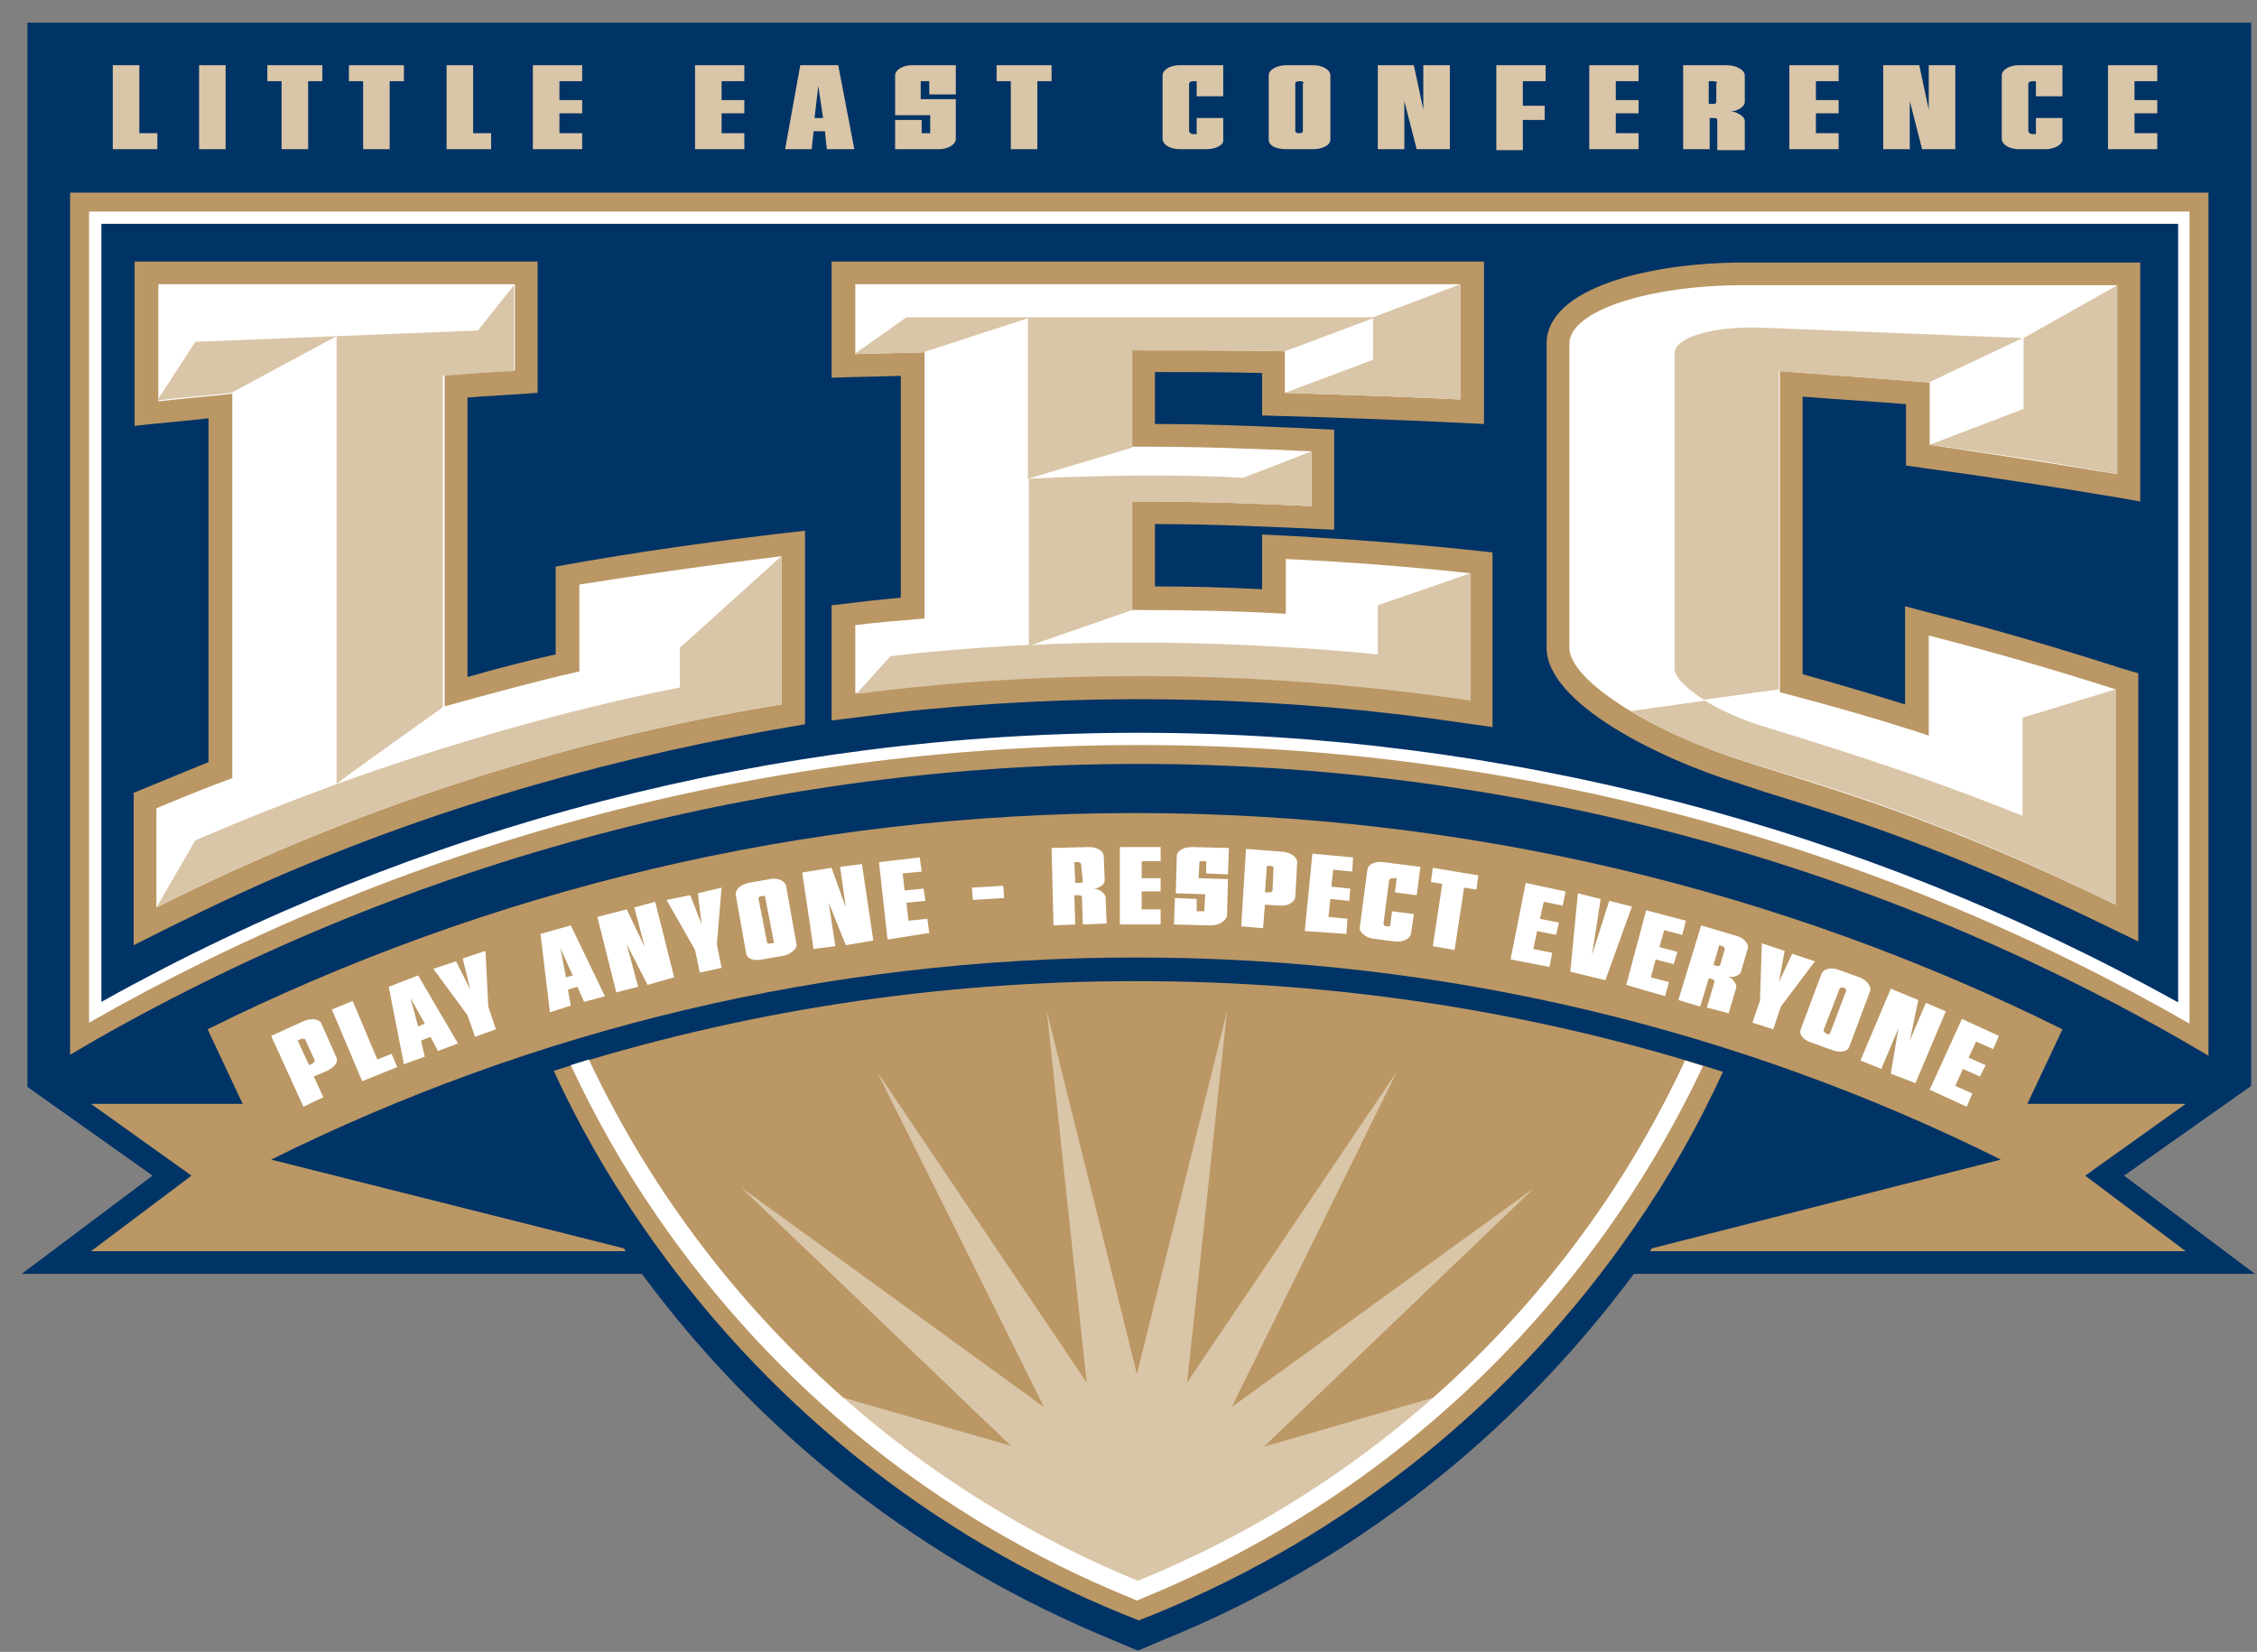
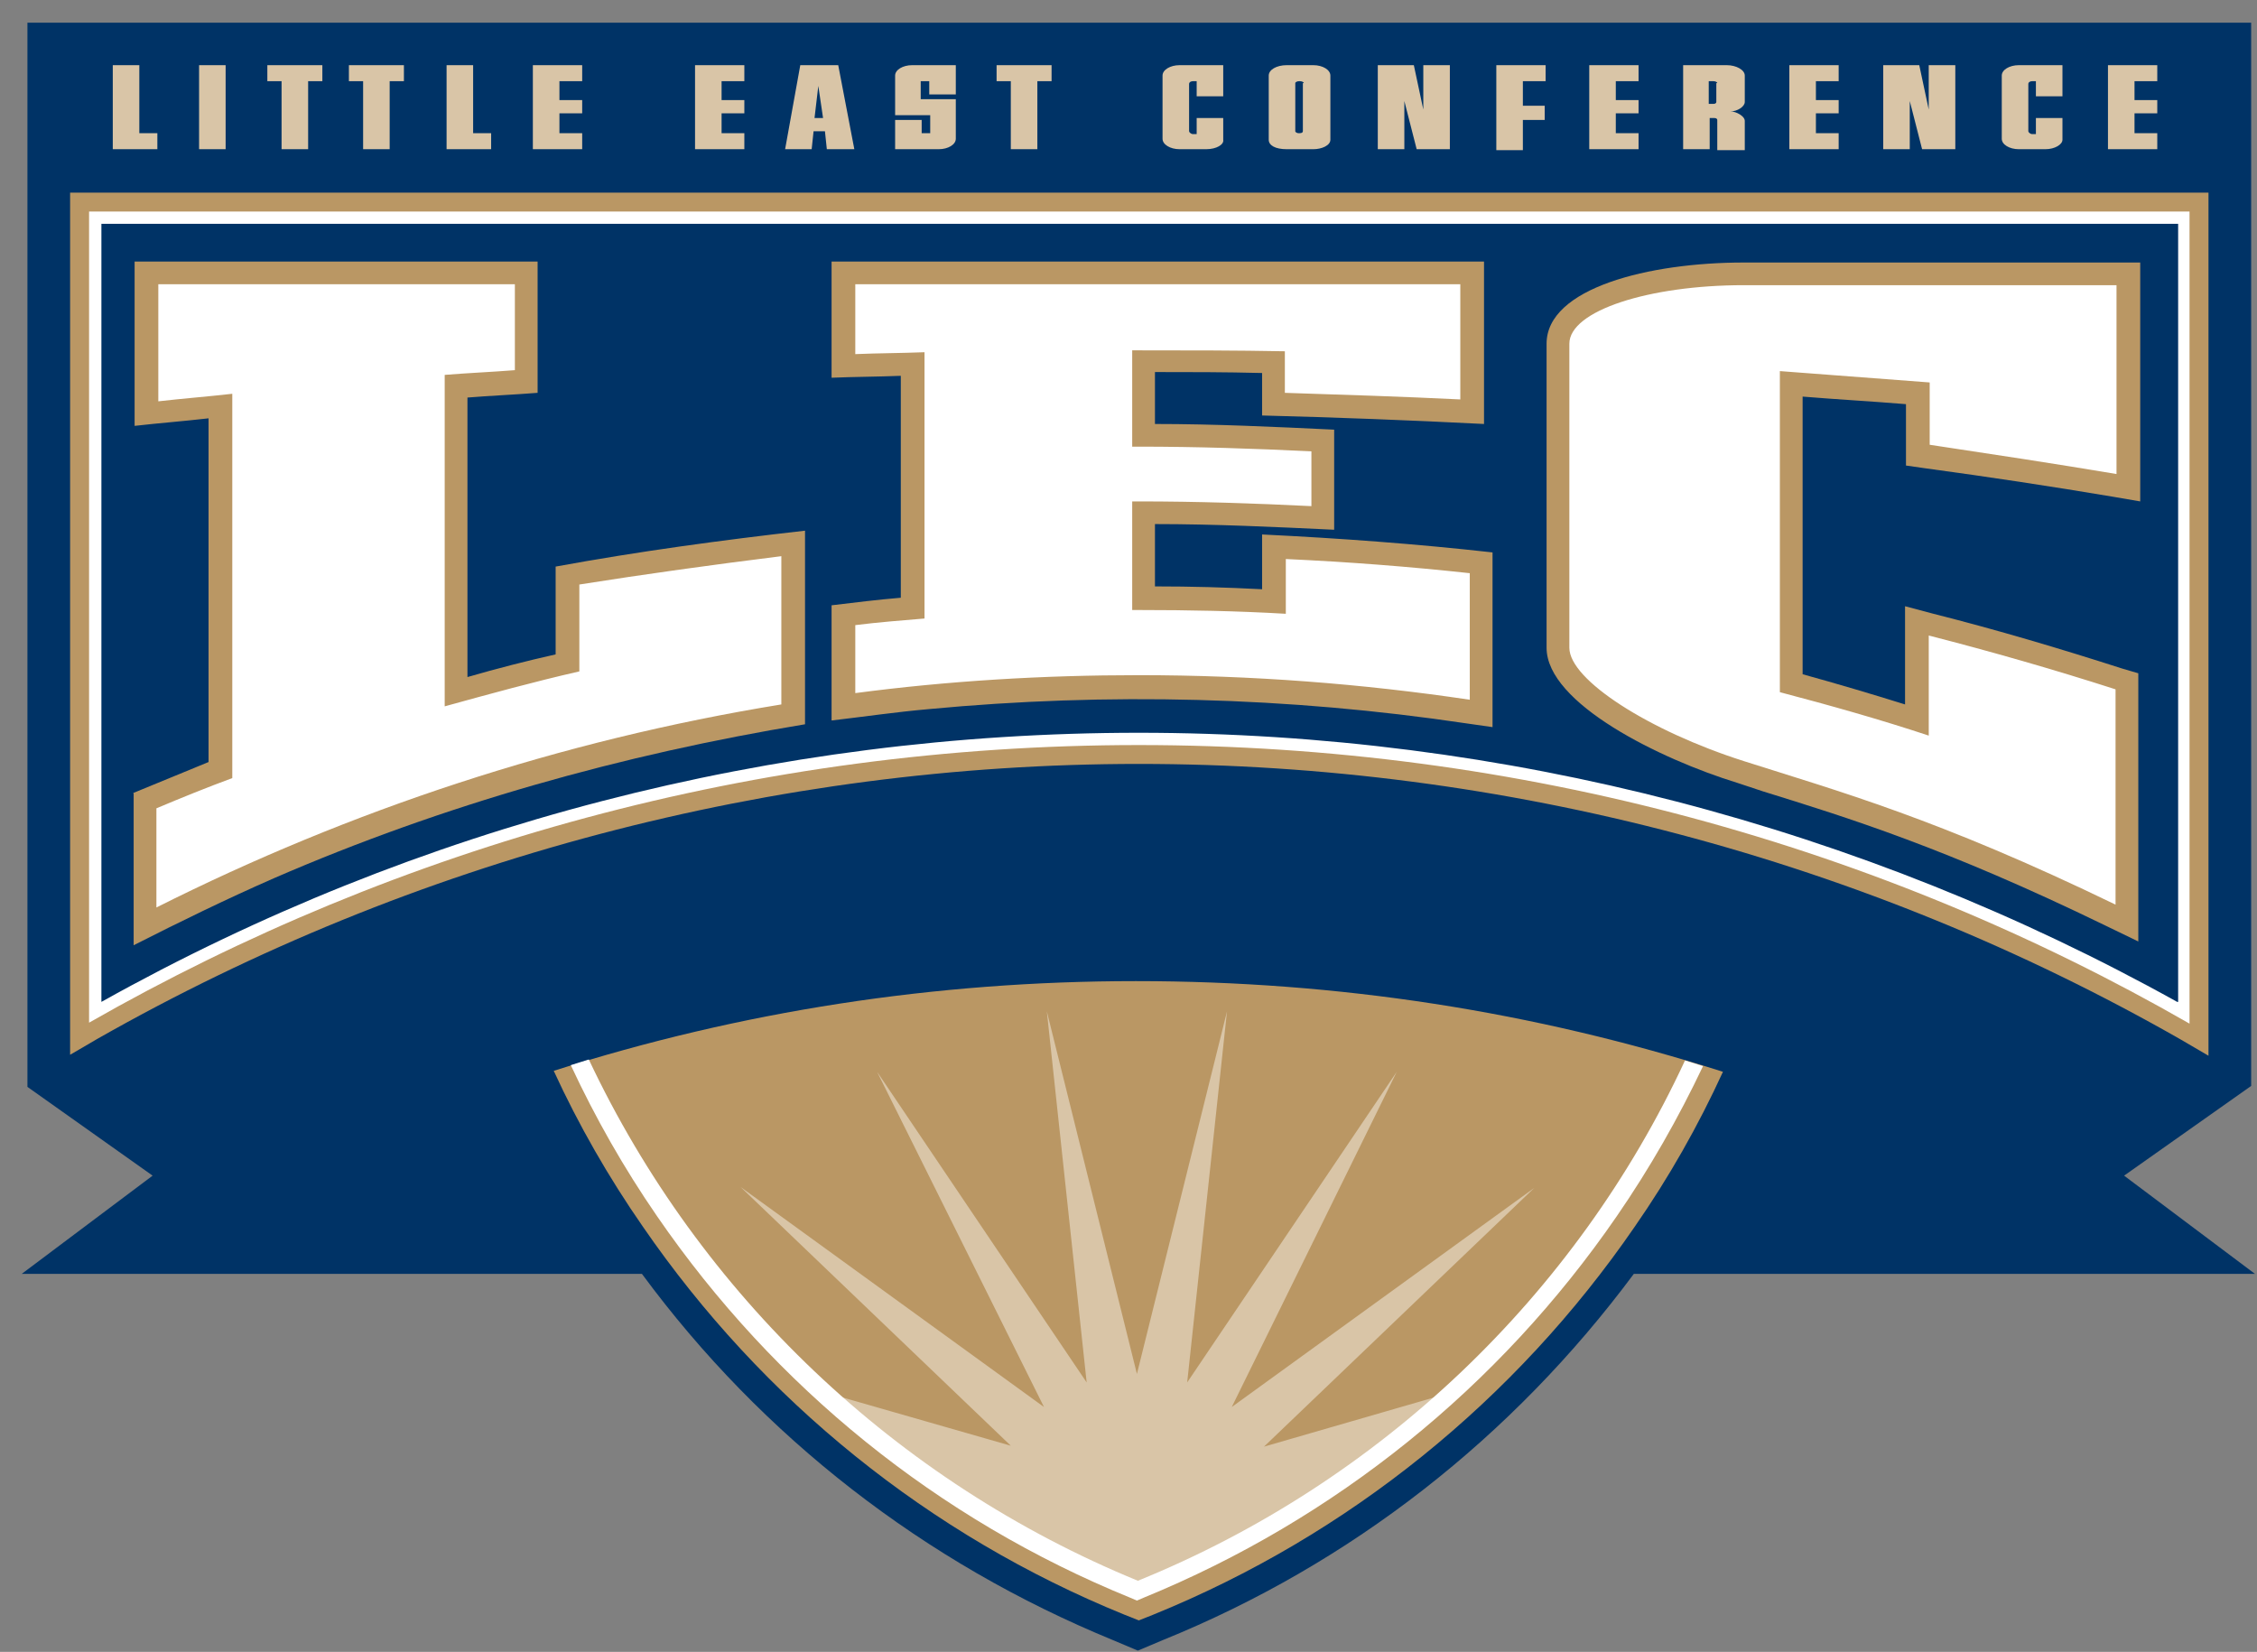
<svg xmlns="http://www.w3.org/2000/svg" width="97" height="71" viewBox="0 0 97 71" fill="none">
  <rect x="0" y="0" width="97" height="71" fill="#808080" stroke="none" />
  <path d="M96.749 46.674V0.974H1.179V46.715L6.559 50.53L0.935 54.751H27.588C32.764 61.772 39.733 67.17 47.843 70.498L48.903 70.945L49.962 70.498C58.073 67.211 65.001 61.772 70.218 54.751H96.912L91.288 50.53L96.749 46.674Z" fill="#003366" />
  <path d="M3.013 8.28V45.335L4.195 44.645C17.766 36.934 33.253 32.834 48.944 32.834C64.675 32.834 80.162 36.934 93.733 44.685L94.915 45.376V8.28H3.013ZM94.019 43.793C80.325 36.041 64.757 31.941 48.944 31.941C33.131 31.941 17.563 36.041 3.91 43.793V9.213H93.978V43.793H94.019Z" fill="#BA9764" />
  <path d="M3.828 9.091V43.955C17.114 36.365 32.519 32.023 48.944 32.023C65.368 32.023 80.814 36.365 94.1 43.996V9.091H3.828ZM93.57 43.062C79.999 35.513 64.593 31.495 48.944 31.495C33.294 31.495 17.929 35.472 4.358 43.062V9.619H93.611V43.062H93.57Z" fill="white" />
-   <path d="M93.937 47.445H87.131L88.639 44.239C76.616 38.273 63.086 34.945 48.781 34.945C34.476 34.945 20.945 38.273 8.922 44.239L10.43 47.445H3.91L8.23 50.53L3.91 53.777H26.895C26.855 53.736 26.855 53.696 26.814 53.655L11.653 49.84C22.861 44.28 35.454 41.154 48.821 41.154C62.189 41.154 74.823 44.28 85.99 49.84L70.992 53.655C70.951 53.696 70.951 53.736 70.91 53.777H93.937L89.617 50.53L93.937 47.445Z" fill="#BA9764" />
  <path d="M5.703 34.093C6.803 33.646 7.863 33.2 8.963 32.753V17.98C7.904 18.102 6.844 18.183 5.785 18.304V11.242H23.105V16.884C22.087 16.965 21.068 17.006 20.09 17.087V29.1C21.353 28.735 22.616 28.41 23.88 28.126V24.352C27.425 23.702 31.012 23.215 34.598 22.809V31.13C26.733 32.428 19.071 34.58 11.776 37.745C9.738 38.638 7.741 39.612 5.744 40.627V34.093H5.703ZM54.242 22.972V25.326C52.693 25.245 51.185 25.204 49.637 25.204V22.525C52.204 22.525 54.772 22.647 57.339 22.769V18.467C54.772 18.345 52.204 18.223 49.637 18.223V15.991C51.145 15.991 52.653 15.991 54.242 16.032V17.858C57.421 17.939 60.6 18.061 63.779 18.223V11.242H35.739V16.235C36.718 16.194 37.696 16.194 38.714 16.153V25.691C37.736 25.772 36.758 25.894 35.739 26.016V30.967C37.125 30.805 38.511 30.602 39.896 30.48C47.599 29.75 55.383 29.953 63.004 31.089L64.145 31.252V23.743C60.885 23.378 57.584 23.134 54.242 22.972ZM82.77 20.131C85.46 20.496 88.15 20.902 90.799 21.348L91.981 21.551V11.283H74.945C70.87 11.283 66.468 12.379 66.468 14.773V27.842C66.468 30.237 71.359 32.631 74.66 33.646C75.027 33.768 75.394 33.89 75.76 34.011C79.428 35.148 83.626 36.447 90.473 39.775L91.899 40.465V28.938L91.207 28.735C88.558 27.883 85.827 27.071 83.096 26.381L81.874 26.056V30.277C80.447 29.831 78.939 29.384 77.472 28.979V17.046C78.939 17.168 80.447 17.249 81.914 17.371V20.009L82.77 20.131Z" fill="#BA9764" />
  <path d="M33.58 23.905V30.277C24.084 31.82 15.036 34.823 6.722 39.004V34.742C7.782 34.295 8.882 33.849 9.983 33.443V16.925C8.923 17.046 7.863 17.128 6.804 17.249V12.217H22.128V15.91C21.109 15.991 20.09 16.032 19.112 16.113V30.359C21.027 29.831 22.942 29.303 24.899 28.857V25.123C27.711 24.677 30.645 24.271 33.58 23.905ZM55.261 24.027V26.381C53.182 26.259 51.063 26.219 48.944 26.219C48.862 26.219 48.74 26.219 48.659 26.219V21.551C48.74 21.551 48.862 21.551 48.944 21.551C51.43 21.551 53.916 21.633 56.361 21.754V19.4C53.916 19.279 51.43 19.197 48.944 19.197C48.862 19.197 48.74 19.197 48.659 19.197V15.058C48.74 15.058 48.862 15.058 48.944 15.058C51.063 15.058 53.142 15.058 55.22 15.098V16.884C57.747 16.965 60.274 17.046 62.76 17.168V12.217H36.758V15.22C37.736 15.179 38.715 15.179 39.733 15.139V26.584C38.755 26.665 37.736 26.746 36.758 26.868V29.79C40.752 29.263 44.828 29.019 48.944 29.019C53.794 29.019 58.521 29.384 63.167 30.075V24.636C60.559 24.352 57.91 24.149 55.261 24.027ZM90.962 20.374V12.257H74.946C70.87 12.257 67.447 13.353 67.447 14.774V27.842C67.447 29.222 70.87 31.414 74.946 32.713C79.021 34.011 83.3 35.188 90.921 38.882V29.628C88.272 28.776 85.583 28.005 82.893 27.315V31.617C80.814 30.927 78.654 30.318 76.494 29.75V15.95C78.654 16.113 80.773 16.275 82.933 16.438V19.116C85.623 19.522 88.313 19.928 90.962 20.374Z" fill="white" />
-   <path d="M33.58 23.905V30.277C24.084 31.82 15.036 34.823 6.722 39.004L8.393 36.122C10.349 35.27 12.306 34.498 14.506 33.687C19.112 32.023 24.451 30.48 29.219 29.547V27.842L33.58 23.905ZM19.071 16.153C20.09 16.072 21.109 15.991 22.087 15.95V12.257L20.538 14.205L8.393 14.692L6.763 17.209C7.823 17.087 8.882 17.006 9.942 16.884L14.466 14.449V33.687C14.751 33.443 19.03 30.399 19.03 30.399V16.153H19.071ZM48.659 15.058C48.74 15.058 48.862 15.058 48.944 15.058C51.063 15.058 53.142 15.058 55.22 15.098L59.011 13.678V15.463L55.22 16.884C57.747 16.965 60.274 17.046 62.76 17.168V12.217L59.011 13.637H38.959L36.718 15.22C37.696 15.179 38.674 15.179 39.693 15.139L44.176 13.678V20.577L48.659 19.238V15.058ZM59.214 26.016V28.126C54.731 27.68 49.107 27.477 44.339 27.721L48.659 26.219V21.551C48.74 21.551 48.862 21.551 48.944 21.551C51.43 21.551 53.916 21.633 56.361 21.754V19.4L53.427 20.537C49.229 20.293 44.217 20.577 44.217 20.577V27.721C42.383 27.802 39.815 28.005 38.266 28.207L36.799 29.831C40.793 29.303 44.869 29.06 48.985 29.06C53.835 29.06 58.562 29.425 63.208 30.115V24.636L59.214 26.016ZM86.968 14.53V17.574L82.933 19.116C85.623 19.482 88.313 19.887 91.003 20.374V12.257L86.968 14.53ZM75.72 14.084C73.682 14.002 71.971 14.489 71.971 15.179V28.735C71.971 29.1 72.46 29.587 73.234 30.075L76.454 29.628V15.95C78.614 16.113 80.733 16.275 82.893 16.438L86.927 14.53L75.72 14.084ZM90.921 38.882V29.628L86.927 30.846V35.067C82.118 33.118 77.554 31.779 75.761 31.211C74.823 30.927 73.927 30.521 73.275 30.115L70.096 30.561C71.4 31.373 73.112 32.144 74.986 32.713C79.021 33.971 83.3 35.148 90.921 38.882Z" fill="#D9C5A7" />
-   <path d="M14.058 46.025L13.487 46.269L13.895 47.161L13.039 47.567L11.653 44.523L13.08 43.874C13.406 43.752 13.732 43.793 13.813 43.996L14.425 45.376C14.588 45.619 14.384 45.863 14.058 46.025ZM13.12 44.686C13.12 44.645 13.039 44.645 12.957 44.645L12.794 44.726L13.284 45.781L13.447 45.7C13.487 45.66 13.528 45.619 13.528 45.578L13.12 44.686ZM15.566 46.471L14.262 43.387L15.158 43.022L16.218 45.538L16.829 45.294L17.074 45.863L15.566 46.471ZM18.826 45.173L18.5 44.564L18.093 44.726L18.256 45.416L17.359 45.741L16.707 42.413L17.97 41.926L19.682 44.848L18.826 45.173ZM17.644 42.9L17.97 44.117L18.256 43.996L17.644 42.9ZM20.986 43.265L21.312 44.239L20.416 44.564L20.09 43.63L18.622 41.642L19.601 41.317L20.212 42.535L19.886 41.195L20.864 40.87L20.986 43.265ZM25.102 43.062L24.817 42.413L24.41 42.535L24.532 43.224L23.635 43.509L23.228 40.14L24.532 39.775L25.999 42.819L25.102 43.062ZM24.084 40.749L24.328 42.007L24.613 41.926L24.084 40.749ZM27.833 42.332L26.936 40.586L27.425 42.413L26.488 42.656L25.673 39.409L26.936 39.085L27.711 40.708L27.262 39.004L28.159 38.76L28.974 42.007L27.833 42.332ZM30.808 40.586L31.012 41.601L30.075 41.804L29.871 40.83L28.648 38.679L29.667 38.476L30.156 39.734L29.993 38.395L31.012 38.151L30.808 40.586ZM33.702 41.073L32.764 41.236C32.357 41.317 32.112 41.195 32.071 40.992L31.623 38.476C31.582 38.232 31.827 38.029 32.153 37.948L33.09 37.786C33.416 37.705 33.742 37.867 33.783 38.07L34.231 40.586C34.272 40.789 33.987 40.992 33.702 41.073ZM32.886 38.557C32.886 38.517 32.805 38.476 32.764 38.517H32.724C32.642 38.517 32.601 38.557 32.601 38.638L32.968 40.505C32.968 40.546 33.05 40.586 33.09 40.546H33.172C33.253 40.546 33.294 40.505 33.253 40.465L32.886 38.557ZM36.351 40.627L35.617 38.801L35.902 40.668L34.965 40.789L34.476 37.502L35.739 37.299L36.351 39.004L36.106 37.258L37.044 37.137L37.533 40.424L36.351 40.627ZM38.144 40.383L37.777 37.055L39.529 36.852L39.611 37.461L38.796 37.542L38.877 38.273L39.693 38.192L39.774 38.719L38.959 38.801L39.041 39.572L39.856 39.491L39.937 40.099L38.144 40.383ZM41.812 38.679L41.771 38.151L43.116 38.07L43.157 38.598L41.812 38.679ZM46.539 39.734L46.499 38.557C46.499 38.517 46.458 38.476 46.376 38.476H46.173L46.213 39.734L45.276 39.775L45.194 36.447L46.784 36.406C47.151 36.406 47.436 36.568 47.436 36.812L47.477 37.827C47.477 38.029 47.232 38.192 46.988 38.192C47.191 38.192 47.477 38.354 47.517 38.557L47.558 39.694L46.539 39.734ZM46.458 37.137C46.458 37.096 46.417 37.055 46.336 37.055H46.173L46.213 37.948H46.417C46.499 37.948 46.539 37.908 46.539 37.867L46.458 37.137ZM48.129 39.734V36.406H49.881V37.015H49.066V37.745H49.881V38.314H49.066V39.085H49.881V39.734H48.129ZM52.041 39.775L50.452 39.734L50.493 38.598L51.43 38.638V39.166H51.756L51.797 38.435L50.533 38.395L50.574 36.812C50.574 36.568 50.859 36.406 51.226 36.406L52.816 36.447L52.775 37.583L51.837 37.542V37.015H51.552L51.511 37.745L52.775 37.786L52.734 39.369C52.653 39.612 52.367 39.775 52.041 39.775ZM54.976 38.922L54.364 38.882L54.283 39.896L53.345 39.815L53.549 36.487L55.139 36.609C55.505 36.65 55.75 36.852 55.75 37.055L55.668 38.557C55.628 38.801 55.302 38.963 54.976 38.922ZM54.731 37.299C54.731 37.258 54.69 37.218 54.609 37.218H54.446L54.364 38.354H54.568C54.65 38.354 54.69 38.314 54.69 38.273L54.731 37.299ZM56.076 40.018L56.402 36.69L58.154 36.852L58.114 37.461L57.299 37.38L57.217 38.111L58.032 38.192L57.991 38.719L57.176 38.638L57.095 39.409L57.91 39.491L57.869 40.14L56.076 40.018ZM59.948 40.465L59.01 40.343C58.684 40.302 58.399 40.059 58.44 39.856L58.766 37.38C58.806 37.137 59.092 37.015 59.459 37.055L61.048 37.258L60.885 38.476L59.948 38.354L60.029 37.745H59.866C59.785 37.745 59.703 37.786 59.703 37.827L59.459 39.694C59.459 39.734 59.499 39.815 59.581 39.815H59.744L59.825 39.166L60.763 39.288L60.641 40.14C60.6 40.343 60.315 40.505 59.948 40.465ZM62.923 38.151L62.515 40.83L61.578 40.668L61.985 37.989L61.496 37.908L61.578 37.299L63.534 37.624L63.453 38.232L62.923 38.151ZM64.92 41.236L65.572 37.948L67.284 38.314L67.161 38.922L66.346 38.76L66.183 39.491L66.998 39.653L66.876 40.181L66.061 40.018L65.898 40.789L66.713 40.952L66.591 41.56L64.92 41.236ZM68.995 42.129L67.487 41.763L67.813 38.395L68.791 38.638L68.425 41.033L69.158 38.719L70.136 38.963L68.995 42.129ZM69.892 42.332L70.748 39.125L72.459 39.572L72.296 40.181L71.522 39.978L71.318 40.708L72.093 40.911L71.93 41.439L71.155 41.236L70.951 42.007L71.726 42.21L71.563 42.819L69.892 42.332ZM73.356 43.306L73.682 42.21C73.682 42.169 73.682 42.129 73.6 42.088L73.438 42.047L73.071 43.265L72.133 42.981L73.111 39.775L74.619 40.221C74.945 40.302 75.19 40.586 75.108 40.789L74.823 41.763C74.782 41.926 74.456 42.047 74.253 41.966C74.456 42.047 74.66 42.291 74.619 42.453L74.293 43.549L73.356 43.306ZM74.13 40.789C74.13 40.749 74.09 40.708 74.049 40.668L73.886 40.627L73.641 41.479L73.804 41.52C73.845 41.52 73.927 41.52 73.927 41.479L74.13 40.789ZM76.535 43.265L76.209 44.239L75.312 43.955L75.638 43.022L75.72 40.546L76.698 40.87L76.453 42.21L77.024 40.992L78.002 41.317L76.535 43.265ZM78.736 45.132L77.839 44.807C77.472 44.686 77.309 44.442 77.391 44.239L78.287 41.845C78.369 41.642 78.695 41.56 79.021 41.682L79.918 42.007C80.243 42.129 80.447 42.413 80.366 42.616L79.469 45.01C79.388 45.213 79.062 45.254 78.736 45.132ZM79.347 42.575C79.347 42.535 79.306 42.494 79.265 42.453H79.225C79.143 42.413 79.102 42.453 79.062 42.494L78.369 44.28C78.369 44.32 78.409 44.361 78.45 44.401L78.532 44.442C78.573 44.483 78.654 44.442 78.654 44.401L79.347 42.575ZM81.262 46.147L81.588 44.199L80.855 45.944L79.958 45.578L81.262 42.494L82.444 42.981L82.078 44.726L82.77 43.103L83.626 43.468L82.322 46.553L81.262 46.147ZM82.933 46.837L84.319 43.793L85.908 44.523L85.664 45.092L84.93 44.767L84.604 45.457L85.338 45.781L85.093 46.269L84.36 45.944L84.034 46.674L84.767 46.999L84.523 47.567L82.933 46.837Z" fill="white" />
  <path d="M4.847 6.413V2.801H5.988V5.723H6.763V6.413H4.847ZM8.556 6.413V2.801H9.697V6.413H8.556ZM13.243 3.49V6.413H12.101V3.49H11.49V2.801H13.854V3.49H13.243ZM16.747 3.49V6.413H15.606V3.49H14.995V2.801H17.359V3.49H16.747ZM19.193 6.413V2.801H20.334V5.723H21.108V6.413H19.193ZM22.901 6.413V2.801H25.021V3.49H24.043V4.302H25.021V4.87H24.043V5.723H25.021V6.413H22.901ZM29.871 6.413V2.801H31.99V3.49H31.012V4.302H31.99V4.87H31.012V5.723H31.99V6.413H29.871ZM35.535 6.413L35.454 5.642H34.965L34.883 6.413H33.742L34.394 2.801H36.025L36.717 6.413H35.535ZM35.169 3.693L35.006 5.073H35.373L35.169 3.693ZM40.344 6.413H38.47V5.155H39.611V5.723H39.978V4.952H38.47V3.247C38.47 3.003 38.796 2.801 39.203 2.801H41.078V4.059H39.937V3.49H39.57V4.262H41.078V5.966C41.078 6.21 40.752 6.413 40.344 6.413ZM44.583 3.49V6.413H43.442V3.49H42.831V2.801H45.194V3.49H44.583ZM51.837 6.413H50.696C50.289 6.413 49.963 6.21 49.963 5.966V3.247C49.963 3.003 50.289 2.801 50.696 2.801H52.571V4.14H51.43V3.49H51.267C51.185 3.49 51.104 3.531 51.104 3.612V5.642C51.104 5.682 51.185 5.763 51.267 5.763H51.43V5.073H52.571V6.007C52.612 6.21 52.286 6.413 51.837 6.413ZM56.443 6.413H55.301C54.812 6.413 54.527 6.25 54.527 6.007V3.247C54.527 3.003 54.853 2.801 55.301 2.801H56.443C56.85 2.801 57.176 3.003 57.176 3.247V6.007C57.176 6.25 56.809 6.413 56.443 6.413ZM56.035 3.572C56.035 3.531 55.954 3.49 55.872 3.49H55.831C55.75 3.49 55.668 3.531 55.668 3.572V5.642C55.668 5.682 55.75 5.723 55.791 5.723H55.872C55.954 5.723 55.994 5.682 55.994 5.642V3.572H56.035ZM60.885 6.413L60.355 4.343V6.413H59.214V2.801H60.763L61.17 4.708V2.801H62.311V6.413H60.885ZM65.449 3.49V4.546H66.387V5.155H65.449V6.453H64.308V2.801H66.427V3.49H65.449ZM68.302 6.413V2.801H70.421V3.49H69.443V4.302H70.421V4.87H69.443V5.723H70.421V6.413H68.302ZM73.804 6.413V5.155C73.804 5.114 73.763 5.073 73.682 5.073H73.478V6.413H72.337V2.801H74.212C74.619 2.801 74.986 3.003 74.986 3.247V4.383C74.986 4.586 74.66 4.789 74.375 4.789C74.619 4.789 74.986 4.992 74.986 5.195V6.453H73.804V6.413ZM73.804 3.572C73.804 3.531 73.723 3.49 73.641 3.49H73.437V4.465H73.641C73.723 4.465 73.763 4.424 73.763 4.383V3.572H73.804ZM76.901 6.413V2.801H79.021V3.49H78.043V4.302H79.021V4.87H78.043V5.723H79.021V6.413H76.901ZM82.607 6.413L82.077 4.343V6.413H80.936V2.801H82.485L82.892 4.708V2.801H84.034V6.413H82.607ZM87.905 6.413H86.764C86.357 6.413 86.031 6.21 86.031 5.966V3.247C86.031 3.003 86.357 2.801 86.764 2.801H88.639V4.14H87.498V3.49H87.335C87.253 3.49 87.172 3.531 87.172 3.612V5.642C87.172 5.682 87.253 5.763 87.335 5.763H87.498V5.073H88.639V6.007C88.639 6.21 88.313 6.413 87.905 6.413ZM90.595 6.413V2.801H92.714V3.49H91.736V4.302H92.714V4.87H91.736V5.723H92.714V6.413H90.595Z" fill="#D9C5A7" />
  <path d="M48.821 42.169C40.181 42.169 31.826 43.468 23.798 46.025C24.858 48.338 26.162 50.611 27.629 52.722C32.764 60.19 39.937 65.993 48.332 69.403L48.944 69.646L49.555 69.403C57.95 65.993 65.123 60.19 70.258 52.722C71.725 50.611 72.989 48.379 74.048 46.066C65.897 43.468 57.502 42.169 48.821 42.169Z" fill="#BA9764" />
-   <path d="M52.938 60.474L60.029 46.066L51.022 59.418L52.734 43.468L48.862 59.053L44.99 43.468L46.702 59.418L37.695 46.066L44.868 60.474L31.827 51.017L43.442 62.138L36.228 60.068C36.024 60.717 44.257 66.399 48.903 68.307C53.59 66.399 61.496 61.245 61.618 60.068L54.323 62.178L65.938 51.058L52.938 60.474Z" fill="#D9C5A7" />
+   <path d="M52.938 60.474L60.029 46.066L51.022 59.418L52.734 43.468L48.862 59.053L44.99 43.468L46.702 59.418L37.695 46.066L44.868 60.474L31.827 51.017L43.442 62.138L36.228 60.068C36.024 60.717 44.257 66.399 48.903 68.307C53.59 66.399 61.496 61.245 61.618 60.068L54.323 62.178L65.938 51.058L52.938 60.474" fill="#D9C5A7" />
  <path d="M48.903 67.942C38.51 63.68 30.074 55.644 25.306 45.538C25.061 45.619 24.776 45.7 24.531 45.781C25.591 48.054 26.814 50.205 28.24 52.275C33.294 59.621 40.303 65.303 48.577 68.672L48.862 68.794L49.147 68.672C57.38 65.303 64.43 59.621 69.484 52.275C70.91 50.205 72.133 48.054 73.192 45.822C72.948 45.741 72.663 45.66 72.418 45.578C67.731 55.684 59.295 63.721 48.903 67.942Z" fill="white" />
</svg>